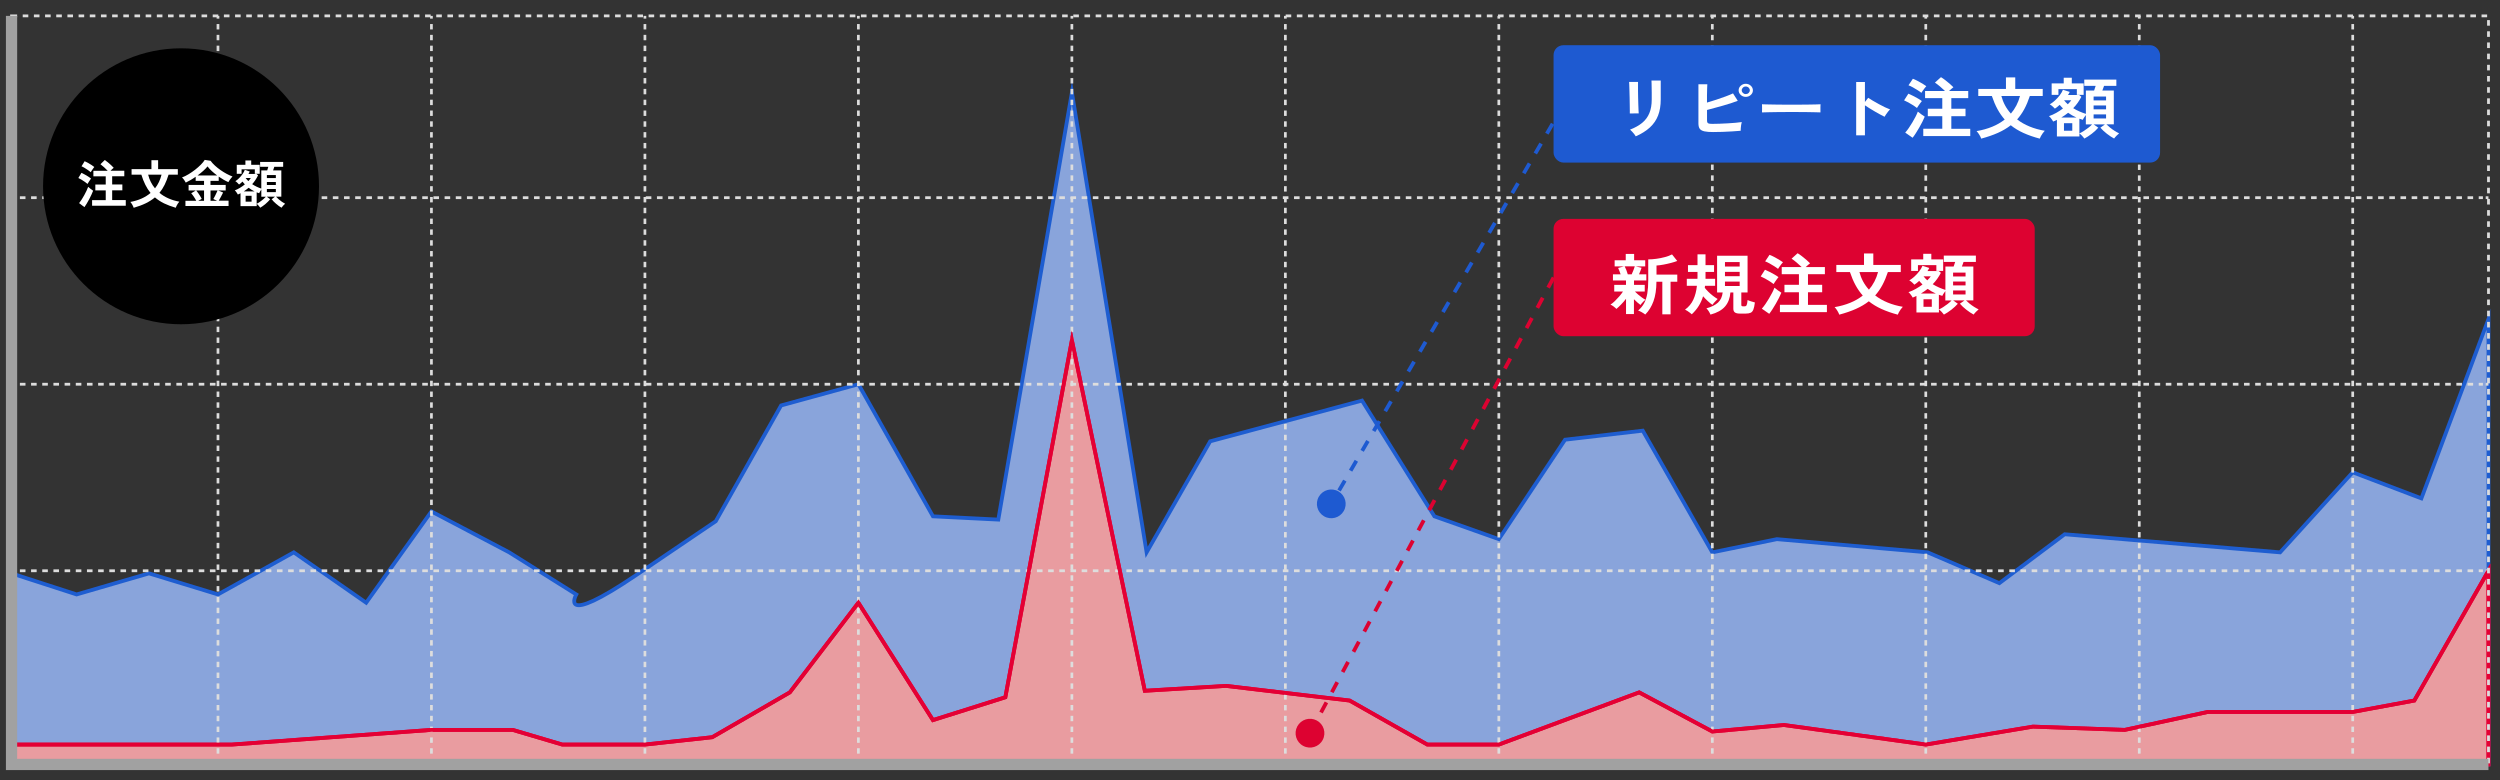
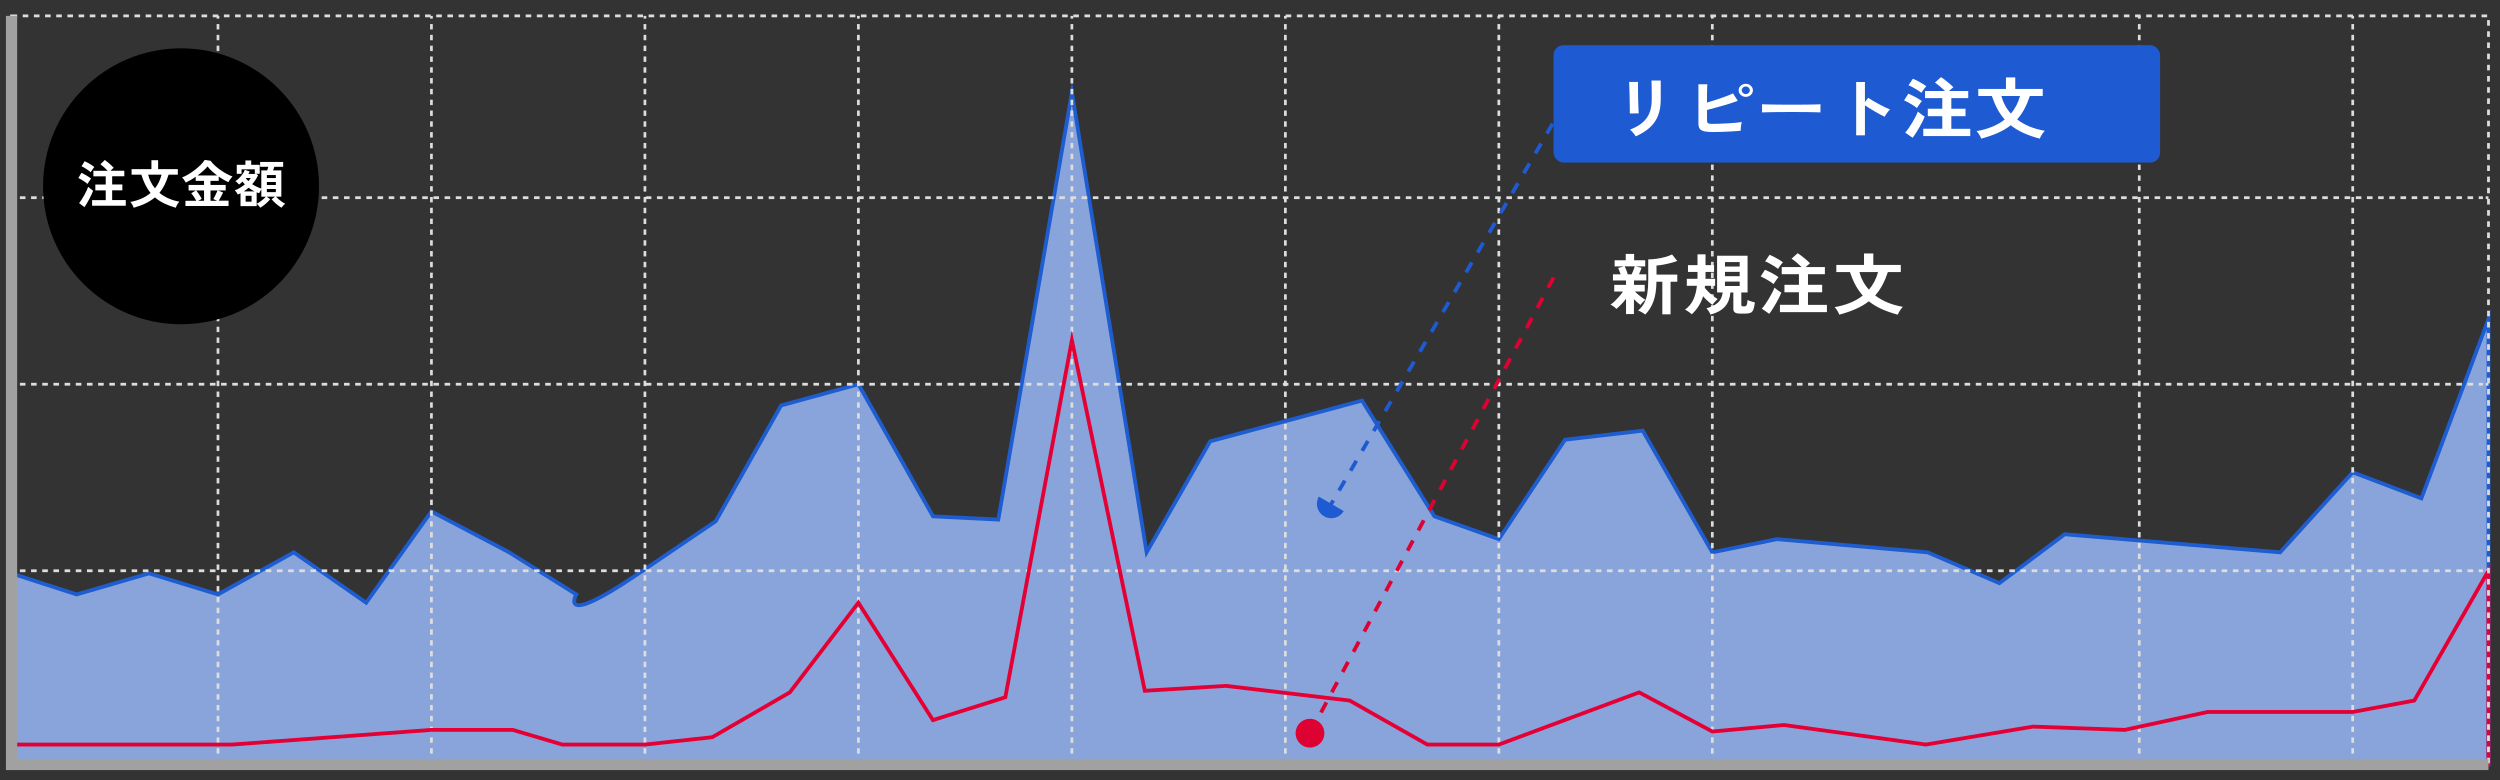
<svg xmlns="http://www.w3.org/2000/svg" id="_レイヤー_1" data-name="レイヤー 1" width="680" height="212.25" viewBox="0 0 680 212.25">
  <rect x="0" y="0" width="680" height="212.25" fill="#333333" stroke="none" />
  <g>
    <path d="M639.94,128.47l-19.75,21.77-58.59-4.92-17.77,13.3-19.51-8.38-41-3.59-17.57,3.59-18.92-33.1-21.13,2.46-18.01,27.05-17.53-6.21-19.69-31.48-41.3,11.08-17.29,30.2-20.32-125.08-20.02,116.17-17.77-.89-20.28-35.93-21.03,5.78-17.77,31.48-21.61,14.63c-21.61,14.63-16.33,5.29-16.33,5.29l-18.25-11.45-21.15-11.13-17.75,24.83-19.69-13.7-20.62,11.45-18.76-5.73-19.69,5.73-17.7-5.73v51.97h673.73v-121.14l-18.25,48.77-18.67-7.09Z" style="fill: #89a4db; stroke: #1e5dd0; stroke-miterlimit: 10; stroke-width: 1.04px;" />
-     <polygon points="676.86 207.93 676.86 155.25 656.69 190.55 639.94 193.65 600.5 193.65 577.93 198.53 552.96 197.64 523.81 202.52 485.24 197.2 465.75 198.97 445.86 188.33 407.68 202.52 388.23 202.52 367.1 190.55 333.48 186.56 311.39 187.89 291.55 92.56 273.45 189.66 253.76 195.87 233.48 163.94 214.83 188.33 193.73 200.52 175.42 202.52 152.93 202.52 139.46 198.53 117.35 198.53 63.1 202.52 44.85 202.52 14.59 202.52 3.14 202.52 3.14 207.93 676.86 207.93" style="fill: #e99ca0; stroke: #e40034; stroke-miterlimit: 10; stroke-width: 1.04px;" />
    <g>
      <g>
        <line x1="3.14" y1="53.77" x2="3.89" y2="53.77" style="fill: none; stroke: #ddd; stroke-miterlimit: 10; stroke-width: .76px;" />
        <line x1="5.41" y1="53.77" x2="675.35" y2="53.77" style="fill: none; stroke: #ddd; stroke-dasharray: 0 0 1.52 1.52; stroke-miterlimit: 10; stroke-width: .76px;" />
        <line x1="676.11" y1="53.77" x2="676.86" y2="53.77" style="fill: none; stroke: #ddd; stroke-miterlimit: 10; stroke-width: .76px;" />
      </g>
      <g>
        <line x1="3.14" y1="104.51" x2="3.89" y2="104.51" style="fill: none; stroke: #ddd; stroke-miterlimit: 10; stroke-width: .76px;" />
        <line x1="5.41" y1="104.51" x2="675.35" y2="104.51" style="fill: none; stroke: #ddd; stroke-dasharray: 0 0 1.52 1.52; stroke-miterlimit: 10; stroke-width: .76px;" />
        <line x1="676.11" y1="104.51" x2="676.86" y2="104.51" style="fill: none; stroke: #ddd; stroke-miterlimit: 10; stroke-width: .76px;" />
      </g>
      <g>
        <line x1="3.14" y1="155.25" x2="3.89" y2="155.25" style="fill: none; stroke: #ddd; stroke-miterlimit: 10; stroke-width: .76px;" />
        <line x1="5.41" y1="155.25" x2="675.35" y2="155.25" style="fill: none; stroke: #ddd; stroke-dasharray: 0 0 1.52 1.52; stroke-miterlimit: 10; stroke-width: .76px;" />
        <line x1="676.11" y1="155.25" x2="676.86" y2="155.25" style="fill: none; stroke: #ddd; stroke-miterlimit: 10; stroke-width: .76px;" />
      </g>
      <line x1="639.94" y1="207.93" x2="639.94" y2="4.32" style="fill: none; stroke: #ddd; stroke-dasharray: 0 0 1.47 1.47; stroke-miterlimit: 10; stroke-width: .74px;" />
      <line x1="581.88" y1="207.93" x2="581.88" y2="4.32" style="fill: none; stroke: #ddd; stroke-dasharray: 0 0 1.47 1.47; stroke-miterlimit: 10; stroke-width: .74px;" />
-       <line x1="523.81" y1="207.93" x2="523.81" y2="4.32" style="fill: none; stroke: #ddd; stroke-dasharray: 0 0 1.47 1.47; stroke-miterlimit: 10; stroke-width: .74px;" />
      <line x1="465.75" y1="207.93" x2="465.75" y2="4.32" style="fill: none; stroke: #ddd; stroke-dasharray: 0 0 1.47 1.47; stroke-miterlimit: 10; stroke-width: .74px;" />
      <line x1="407.68" y1="207.93" x2="407.68" y2="4.32" style="fill: none; stroke: #ddd; stroke-dasharray: 0 0 1.47 1.47; stroke-miterlimit: 10; stroke-width: .74px;" />
      <line x1="349.62" y1="207.93" x2="349.62" y2="4.32" style="fill: none; stroke: #ddd; stroke-dasharray: 0 0 1.47 1.47; stroke-miterlimit: 10; stroke-width: .74px;" />
      <line x1="291.55" y1="207.93" x2="291.55" y2="4.32" style="fill: none; stroke: #ddd; stroke-dasharray: 0 0 1.47 1.47; stroke-miterlimit: 10; stroke-width: .74px;" />
      <line x1="233.48" y1="207.93" x2="233.48" y2="4.32" style="fill: none; stroke: #ddd; stroke-dasharray: 0 0 1.47 1.47; stroke-miterlimit: 10; stroke-width: .74px;" />
      <line x1="175.42" y1="207.93" x2="175.42" y2="4.32" style="fill: none; stroke: #ddd; stroke-dasharray: 0 0 1.47 1.47; stroke-miterlimit: 10; stroke-width: .74px;" />
      <line x1="117.35" y1="207.93" x2="117.35" y2="4.32" style="fill: none; stroke: #ddd; stroke-dasharray: 0 0 1.47 1.47; stroke-miterlimit: 10; stroke-width: .74px;" />
      <line x1="59.29" y1="207.93" x2="59.29" y2="4.32" style="fill: none; stroke: #ddd; stroke-dasharray: 0 0 1.47 1.47; stroke-miterlimit: 10; stroke-width: .74px;" />
    </g>
    <polygon points="676.86 207.93 676.86 155.25 656.69 190.55 639.94 193.65 600.5 193.65 577.93 198.53 552.96 197.64 523.81 202.52 485.24 197.2 465.75 198.97 445.86 188.33 407.68 202.52 388.23 202.52 367.1 190.55 333.48 186.56 311.39 187.89 291.55 92.56 273.45 189.66 253.76 195.87 233.48 163.94 214.83 188.33 193.73 200.52 175.42 202.52 152.93 202.52 139.46 198.53 117.35 198.53 63.1 202.52 44.85 202.52 14.59 202.52 3.14 202.52 3.14 207.93 676.86 207.93" style="fill: none; stroke: #e40034; stroke-miterlimit: 10; stroke-width: 1.04px;" />
    <rect x="3.14" y="4.32" width="673.73" height="203.61" style="fill: none; stroke: #ddd; stroke-dasharray: 0 0 1.52 1.52; stroke-miterlimit: 10; stroke-width: .76px;" />
    <polyline points="676.86 207.93 3.14 207.93 3.14 4.32" style="fill: none; stroke: #a1a1a1; stroke-miterlimit: 10; stroke-width: 3.06px;" />
    <rect x="422.57" y="12.3" width="164.97" height="31.92" rx="2.67" ry="2.67" style="fill: #1e5ad1; stroke-width: 0px;" />
-     <rect x="422.57" y="59.53" width="130.87" height="31.92" rx="2.67" ry="2.67" style="fill: #dd0231; stroke-width: 0px;" />
    <g>
      <path d="M443.31,30.87c.01-.11.02-.38,0-.8,0-.43-.01-.94-.02-1.56,0-.61-.02-1.25-.03-1.93-.01-.67-.03-1.31-.05-1.93-.02-.61-.04-1.13-.05-1.56-.01-.43-.03-.69-.04-.8h2.42v.83c0,.42,0,.93,0,1.52,0,.59.02,1.21.03,1.86.01.65.03,1.27.05,1.88s.04,1.13.06,1.57.04.74.05.89l-2.44.02ZM444.93,37.09c-.09-.17-.22-.37-.4-.59-.18-.23-.37-.46-.58-.68-.21-.23-.4-.41-.58-.56,1.34-.52,2.44-1.13,3.31-1.85.87-.72,1.52-1.6,1.95-2.64.43-1.04.64-2.28.64-3.72v-.83c0-.26,0-.61,0-1.03,0-.42-.01-.85-.02-1.3,0-.44-.01-.85-.02-1.21,0-.36-.02-.62-.03-.77h2.52v5.13c0,1.68-.24,3.14-.72,4.38-.48,1.24-1.22,2.32-2.22,3.24-1,.92-2.28,1.73-3.84,2.42Z" style="fill: #fff; stroke-width: 0px;" />
      <path d="M466.07,35.92c-1.04,0-1.86-.06-2.46-.19-.6-.13-1.02-.36-1.27-.69-.25-.34-.37-.83-.37-1.48v-10.64h2.42c-.01.29-.03.69-.05,1.21-.02.52-.03,1.11-.04,1.76,0,.65,0,1.32,0,2.01.78-.23,1.61-.49,2.49-.77.88-.29,1.72-.58,2.53-.88.81-.3,1.5-.58,2.06-.85l1.29,2.02c-.55.22-1.17.44-1.86.66-.7.22-1.43.44-2.19.66-.77.22-1.52.42-2.26.62-.74.2-1.42.38-2.05.55v2.81c0,.28.04.48.11.62.07.14.22.23.44.28.22.05.55.07.97.07.56,0,1.19-.01,1.89-.04.7-.02,1.42-.06,2.16-.1.74-.04,1.45-.09,2.13-.15.68-.06,1.26-.13,1.75-.2-.06.22-.12.48-.17.78-.05.31-.08.61-.1.9s-.03.52-.03.69c-.69.06-1.47.12-2.34.17-.87.05-1.75.1-2.63.13-.88.03-1.69.04-2.42.04ZM474.84,26.35c-.52,0-.97-.17-1.35-.52s-.58-.77-.58-1.26.19-.91.58-1.26.83-.52,1.35-.52.99.17,1.37.52.58.77.58,1.26-.19.91-.58,1.26-.84.52-1.37.52ZM474.84,25.59c.31,0,.58-.1.79-.31.21-.2.32-.44.32-.72s-.11-.52-.32-.72c-.21-.2-.48-.31-.79-.31s-.56.1-.77.31-.32.44-.32.72.11.52.32.72.47.31.77.31Z" style="fill: #fff; stroke-width: 0px;" />
      <path d="M479.26,30.58c.01-.17.02-.4.02-.68v-.86c0-.29,0-.52-.02-.68.25.01.69.02,1.32.04.63.01,1.38.02,2.26.04.88.01,1.82.02,2.82.03,1,0,2,0,3,0s1.95,0,2.84-.02c.89-.01,1.66-.02,2.31-.04.65-.01,1.11-.03,1.38-.05-.01.16-.02.38-.03.67,0,.29,0,.58,0,.87,0,.29,0,.52,0,.67-.33-.01-.8-.02-1.43-.04-.63-.01-1.36-.02-2.2-.04-.84-.01-1.73-.02-2.67-.02h-2.86c-.96,0-1.88,0-2.75.02-.87.01-1.65.02-2.35.04-.7.01-1.25.03-1.65.05Z" style="fill: #fff; stroke-width: 0px;" />
      <path d="M504.88,36.81v-14.51h2.38v5.45l.88-1.15c.31.2.72.46,1.24.77.51.31,1.06.62,1.65.94.58.32,1.15.61,1.7.87.55.26,1.01.46,1.38.59-.16.13-.33.32-.54.57-.2.25-.39.5-.56.76-.17.26-.31.48-.41.66-.31-.16-.7-.36-1.16-.6-.46-.25-.95-.52-1.46-.82-.51-.3-1.01-.6-1.48-.89-.47-.29-.89-.56-1.24-.8v8.17h-2.38Z" style="fill: #fff; stroke-width: 0px;" />
      <path d="M521.42,29.37c-.23-.19-.57-.43-.99-.7-.43-.28-.87-.54-1.33-.79s-.85-.44-1.19-.58l1.17-1.82c.39.17.81.37,1.26.59.45.23.89.47,1.32.71.43.25.79.48,1.09.71-.1.12-.25.3-.43.55-.18.25-.36.5-.53.75-.17.25-.29.44-.37.58ZM520.23,37.47l-2.01-1.4c.31-.35.63-.76.97-1.25.33-.49.66-.99.97-1.52.32-.53.61-1.05.87-1.56.26-.51.47-.97.62-1.38.23.2.54.44.93.72.38.28.7.49.95.65-.17.41-.38.87-.64,1.39-.26.52-.54,1.04-.85,1.57-.31.53-.61,1.04-.93,1.53-.31.49-.6.9-.88,1.25ZM522.62,25.25c-.23-.19-.56-.43-.99-.7-.43-.28-.87-.54-1.33-.79-.46-.25-.85-.44-1.19-.56l1.19-1.78c.35.13.77.32,1.25.57.48.25.94.5,1.38.77.44.26.79.49,1.03.68-.1.11-.25.28-.44.52-.19.24-.37.48-.54.73s-.29.44-.37.57ZM523.13,37v-1.98h5.17v-3.42h-3.94v-2.03h3.94v-2.88h-4.68v-1.94h5.42c-.39-.38-.84-.79-1.35-1.22-.51-.43-.98-.79-1.39-1.06l1.64-1.48c.35.2.74.47,1.16.8s.83.67,1.24,1.01c.4.34.73.65.99.93-.17.12-.36.28-.58.47-.22.19-.43.38-.62.56h5.23v1.94h-4.6v2.88h3.86v2.03h-3.86v3.42h5.15v1.98h-12.75Z" style="fill: #fff; stroke-width: 0px;" />
      <path d="M538.89,37.71c-.09-.29-.26-.64-.51-1.05-.25-.41-.5-.75-.76-1,3.12-.53,5.67-1.58,7.66-3.15-.75-.85-1.41-1.8-1.98-2.85-.57-1.05-1.07-2.23-1.51-3.54h-3.7v-1.93h7.53v-3.13h2.53v3.13h7.47v1.93h-3.51c-.43,1.31-.93,2.49-1.49,3.54-.57,1.05-1.22,1.99-1.96,2.82.99.77,2.12,1.41,3.38,1.93s2.65.91,4.14,1.16c-.17.17-.35.38-.54.65-.19.26-.36.53-.51.8-.15.27-.26.5-.32.69-1.66-.44-3.14-.96-4.44-1.55-1.29-.59-2.44-1.28-3.44-2.09-1.01.79-2.18,1.48-3.5,2.07s-2.84,1.11-4.55,1.57ZM546.96,30.9c1.17-1.37,2-2.96,2.48-4.79h-5.07c.49,1.84,1.36,3.43,2.59,4.79Z" style="fill: #fff; stroke-width: 0px;" />
-       <path d="M566.96,37.69c-.16-.22-.37-.47-.63-.75-.27-.28-.51-.49-.73-.64v.81h-6.12v-4.5c-.17.08-.33.17-.5.24-.16.08-.33.15-.52.21-.07-.13-.17-.29-.3-.49-.14-.19-.28-.38-.43-.57s-.29-.32-.42-.41c.65-.22,1.31-.51,1.97-.88.66-.37,1.28-.77,1.85-1.21-.16-.16-.31-.31-.46-.48-.15-.16-.3-.33-.44-.5-.21.19-.42.38-.64.55-.22.17-.44.33-.66.48-.17-.18-.39-.39-.65-.63-.27-.24-.52-.42-.75-.54.47-.26.94-.61,1.42-1.05s.92-.92,1.31-1.43c.39-.52.68-1.01.86-1.49l1.85.59c-.06.13-.14.27-.21.41s-.17.29-.27.43h3.06l.58.49c-.29.55-.61,1.09-.98,1.61-.37.52-.78,1.02-1.24,1.48.55.34,1.12.64,1.72.9.6.26,1.18.48,1.73.65v-6.35h2.24c.06-.19.14-.4.21-.63.08-.23.15-.44.21-.63h-3.1v-1.71h8.73v1.71h-3.35c-.07.19-.14.4-.22.62-.08.22-.17.44-.24.64h3.12v9.2h-2.01c.29.29.63.59,1.02.91s.81.61,1.24.88.83.49,1.19.66c-.21.16-.45.38-.72.66s-.49.53-.64.75c-.65-.35-1.31-.79-1.99-1.32-.68-.53-1.26-1.08-1.75-1.63l1.25-.9h-3.08l1.27.9c-.48.55-1.07,1.1-1.75,1.63-.69.53-1.36.97-2.01,1.32ZM558.05,25.81v-3.13h3.28v-1.53h2.2v1.53h3.22v3.13h-1.85v-1.57h-5.01v1.57h-1.83ZM560.7,31.96h4.07c-.79-.35-1.54-.77-2.24-1.28-.29.23-.58.45-.89.66-.31.21-.62.42-.95.62ZM561.4,35.56h2.26v-2.05h-2.26v2.05ZM562.44,28.36c.39-.38.7-.74.94-1.08h-1.95c.31.4.65.76,1.01,1.08ZM565.6,36.28c.36-.16.76-.37,1.19-.65.43-.28.84-.57,1.25-.89s.74-.62,1.01-.91h-1.7v-2.54c-.14.19-.3.41-.47.67s-.29.46-.35.63c-.16-.05-.31-.1-.47-.15-.16-.05-.31-.1-.47-.15v4ZM569.46,27.3h3.39v-1.04h-3.39v1.04ZM569.46,29.73h3.39v-1.04h-3.39v1.04ZM569.46,32.22h3.39v-1.1h-3.39v1.1Z" style="fill: #fff; stroke-width: 0px;" />
    </g>
    <g>
      <path d="M442.28,85.41v-4.14c-.4.53-.84,1.04-1.33,1.54-.48.5-.91.9-1.29,1.22-.17-.19-.42-.41-.75-.66-.33-.25-.62-.42-.87-.51.36-.23.76-.55,1.18-.95.42-.41.84-.85,1.24-1.31.4-.47.73-.9.99-1.3h-2.38v-1.82h3.2v-1.19h-3.55v-1.67h2.09c-.1-.31-.22-.62-.34-.93-.12-.31-.24-.57-.34-.8l1.58-.43h-2.53v-1.66h3.02v-1.73h2.28v1.73h3.02v1.66h-2.61l1.62.38c-.09.26-.2.55-.32.86s-.25.62-.38.92h1.99v1.67h-3.35v1.19h2.92v1.82h-2.67c.22.24.5.5.84.79.34.29.69.56,1.04.82.36.26.69.47.98.62-.13.1-.29.23-.47.4-.18.17-.35.35-.51.54-.16.19-.28.35-.37.48-.23-.17-.51-.4-.84-.68-.33-.29-.64-.58-.94-.88v4.03h-2.16ZM442.75,74.61h1.07c.17-.36.33-.75.5-1.18.16-.43.28-.75.34-.98h-2.75c.14.25.29.58.45.99.16.41.29.8.39,1.17ZM447.52,85.56c-.23-.19-.55-.4-.95-.63-.4-.23-.73-.38-1-.47.69-.58,1.23-1.24,1.64-2,.4-.76.69-1.64.86-2.66s.25-2.21.25-3.58v-5.67c.69,0,1.43-.05,2.23-.16s1.57-.26,2.32-.47c.75-.2,1.39-.44,1.92-.72l1.42,1.78c-.46.18-1.01.36-1.68.53-.66.17-1.34.33-2.04.46-.7.13-1.34.22-1.92.25v2.48h5.65v1.94h-1.83v8.86h-2.24v-8.86h-1.6c-.01,2.09-.28,3.85-.8,5.29-.52,1.44-1.27,2.65-2.24,3.62Z" style="fill: #fff; stroke-width: 0px;" />
      <path d="M460.16,85.48c-.12-.12-.29-.26-.51-.42-.22-.16-.45-.32-.68-.48-.23-.16-.45-.28-.64-.36,1-.73,1.75-1.63,2.25-2.71.5-1.07.83-2.33.98-3.77h-2.75v-1.91h2.89c.01-.16.02-.31.02-.45v-1.42h-2.59v-1.84h2.59v-2.95h2.18v2.95h2.32v1.84h-2.32v1.87h2.61v1.91h-2.75c-.01.08-.02.17-.03.27,0,.1-.02.19-.03.29.23.3.54.64.93,1.03.38.38.8.75,1.26,1.11.46.35.89.65,1.31.89-.25.23-.51.49-.78.79-.27.3-.49.57-.64.81-.39-.28-.81-.62-1.27-1.04-.46-.42-.88-.86-1.27-1.31-.29.94-.68,1.81-1.18,2.62s-1.13,1.57-1.9,2.29ZM465.25,85.56c-.12-.29-.28-.59-.49-.92-.21-.32-.42-.58-.62-.77,1.39-.38,2.44-.91,3.16-1.57.71-.66,1.14-1.58,1.27-2.75h-1.52v-9.99h8.29v9.99h-1.7v3.38c0,.16.04.26.11.31.07.05.19.08.36.08h.43c.25,0,.43-.1.54-.31s.2-.68.26-1.41c.22.12.54.24.95.37.41.13.76.23,1.04.3-.1.84-.24,1.48-.41,1.92s-.42.73-.74.88c-.33.15-.78.23-1.36.23h-1.52c-.65,0-1.12-.1-1.4-.31-.29-.2-.43-.55-.43-1.03v-4.41h-.8c-.12,1.55-.6,2.82-1.45,3.81-.85.99-2.17,1.73-3.95,2.21ZM469.19,72.49h4v-1.21h-4v1.21ZM469.19,75.13h4v-1.19h-4v1.19ZM469.19,77.8h4v-1.21h-4v1.21Z" style="fill: #fff; stroke-width: 0px;" />
      <path d="M482.42,77.26c-.23-.19-.57-.43-.99-.7-.43-.28-.87-.54-1.33-.79s-.85-.44-1.19-.58l1.17-1.82c.39.17.81.37,1.26.59.45.23.89.47,1.32.71.43.25.79.48,1.09.71-.1.12-.25.3-.43.55-.18.25-.36.5-.53.75-.17.25-.29.44-.37.58ZM481.23,85.36l-2.01-1.4c.31-.35.63-.76.97-1.25.33-.49.66-.99.97-1.52.32-.53.61-1.05.87-1.56.26-.51.47-.97.62-1.38.23.2.54.44.93.72.38.28.7.49.95.65-.17.41-.38.87-.64,1.39-.26.52-.54,1.04-.85,1.57-.31.53-.61,1.04-.93,1.53-.31.49-.6.9-.88,1.25ZM483.63,73.14c-.23-.19-.56-.43-.99-.7-.43-.28-.87-.54-1.33-.79-.46-.25-.85-.44-1.19-.56l1.19-1.78c.35.13.77.32,1.25.57.48.25.94.5,1.38.77.44.26.79.49,1.03.68-.1.11-.25.28-.44.52-.19.24-.37.48-.54.73s-.29.44-.37.57ZM484.14,84.89v-1.98h5.17v-3.42h-3.94v-2.03h3.94v-2.88h-4.68v-1.94h5.42c-.39-.38-.84-.79-1.35-1.22-.51-.43-.98-.79-1.39-1.06l1.64-1.48c.35.2.74.47,1.16.8s.83.67,1.24,1.01c.4.34.73.65.99.93-.17.12-.36.28-.58.47-.22.19-.43.38-.62.56h5.23v1.94h-4.6v2.88h3.86v2.03h-3.86v3.42h5.15v1.98h-12.75Z" style="fill: #fff; stroke-width: 0px;" />
      <path d="M500.28,85.59c-.09-.29-.26-.64-.51-1.05-.25-.41-.5-.75-.76-1,3.12-.53,5.67-1.58,7.66-3.15-.75-.85-1.41-1.8-1.98-2.85-.57-1.05-1.07-2.23-1.51-3.54h-3.7v-1.93h7.53v-3.13h2.53v3.13h7.47v1.93h-3.51c-.43,1.31-.93,2.49-1.49,3.54-.57,1.05-1.22,1.99-1.96,2.82.99.77,2.12,1.41,3.38,1.93s2.65.91,4.14,1.16c-.17.17-.35.38-.54.65-.19.26-.36.53-.51.8-.15.27-.26.5-.32.69-1.66-.44-3.14-.96-4.44-1.55-1.29-.59-2.44-1.28-3.44-2.09-1.01.79-2.18,1.48-3.5,2.07s-2.84,1.11-4.55,1.57ZM508.35,78.79c1.17-1.37,2-2.96,2.48-4.79h-5.07c.49,1.84,1.36,3.43,2.59,4.79Z" style="fill: #fff; stroke-width: 0px;" />
-       <path d="M528.75,85.57c-.16-.22-.37-.47-.63-.75-.27-.28-.51-.49-.73-.64v.81h-6.12v-4.5c-.17.08-.33.17-.5.24-.16.08-.33.15-.52.21-.07-.13-.17-.29-.3-.49-.14-.19-.28-.38-.43-.57s-.29-.32-.42-.41c.65-.22,1.31-.51,1.97-.88.66-.37,1.28-.77,1.85-1.21-.16-.16-.31-.31-.46-.48-.15-.16-.3-.33-.44-.5-.21.19-.42.38-.64.55-.22.17-.44.33-.66.48-.17-.18-.39-.39-.65-.63-.27-.24-.52-.42-.75-.54.47-.26.94-.61,1.42-1.05s.92-.92,1.31-1.43c.39-.52.68-1.01.86-1.49l1.85.59c-.06.13-.14.27-.21.41s-.17.29-.27.43h3.06l.58.49c-.29.55-.61,1.09-.98,1.61-.37.52-.78,1.02-1.24,1.48.55.34,1.12.64,1.72.9.6.26,1.18.48,1.73.65v-6.35h2.24c.06-.19.14-.4.21-.63.08-.23.15-.44.21-.63h-3.1v-1.71h8.73v1.71h-3.35c-.07.19-.14.4-.22.62-.08.22-.17.44-.24.64h3.12v9.2h-2.01c.29.29.63.59,1.02.91s.81.61,1.24.88.83.49,1.19.66c-.21.16-.45.38-.72.66s-.49.53-.64.75c-.65-.35-1.31-.79-1.99-1.32-.68-.53-1.26-1.08-1.75-1.63l1.25-.9h-3.08l1.27.9c-.48.55-1.07,1.1-1.75,1.63-.69.53-1.36.97-2.01,1.32ZM519.84,73.69v-3.13h3.28v-1.53h2.2v1.53h3.22v3.13h-1.85v-1.57h-5.01v1.57h-1.83ZM522.49,79.85h4.07c-.79-.35-1.54-.77-2.24-1.28-.29.23-.58.45-.89.66-.31.21-.62.42-.95.62ZM523.19,83.45h2.26v-2.05h-2.26v2.05ZM524.22,76.25c.39-.38.7-.74.94-1.08h-1.95c.31.4.65.76,1.01,1.08ZM527.38,84.17c.36-.16.76-.37,1.19-.65.43-.28.84-.57,1.25-.89s.74-.62,1.01-.91h-1.7v-2.54c-.14.19-.3.41-.47.67s-.29.46-.35.63c-.16-.05-.31-.1-.47-.15-.16-.05-.31-.1-.47-.15v4ZM531.24,75.19h3.39v-1.04h-3.39v1.04ZM531.24,77.62h3.39v-1.04h-3.39v1.04ZM531.24,80.1h3.39v-1.1h-3.39v1.1Z" style="fill: #fff; stroke-width: 0px;" />
    </g>
    <g>
      <line x1="425.45" y1="28.27" x2="362.01" y2="137.22" style="fill: none; stroke: #1e5ad1; stroke-dasharray: 0 0 3.12 3.12; stroke-miterlimit: 10; stroke-width: 1.04px;" />
-       <path d="M358.73,135.08c-1.09,1.87-.45,4.26,1.41,5.35s4.26.45,5.35-1.41c1.09-1.87.45-4.26-1.41-5.35-1.87-1.09-4.26-.45-5.35,1.41Z" style="fill: #1e5ad1; stroke-width: 0px;" />
+       <path d="M358.73,135.08c-1.09,1.87-.45,4.26,1.41,5.35s4.26.45,5.35-1.41Z" style="fill: #1e5ad1; stroke-width: 0px;" />
    </g>
    <g>
      <line x1="422.57" y1="75.49" x2="356.22" y2="199.59" style="fill: none; stroke: #dd0231; stroke-dasharray: 0 0 3.12 3.12; stroke-miterlimit: 10; stroke-width: 1.04px;" />
      <path d="M352.86,197.58c-1.02,1.91-.3,4.28,1.61,5.3,1.91,1.02,4.28.3,5.3-1.61,1.02-1.91.3-4.28-1.61-5.3-1.91-1.02-4.28-.3-5.3,1.61Z" style="fill: #dd0231; stroke-width: 0px;" />
    </g>
  </g>
  <circle cx="49.24" cy="50.67" r="37.53" style="stroke-width: 0px;" />
  <g>
    <path d="M23.82,50.04c-.17-.15-.41-.33-.71-.55-.31-.21-.63-.42-.95-.62-.33-.2-.61-.35-.85-.45l.84-1.41c.28.13.58.28.9.46.32.18.64.36.94.55s.57.38.78.55c-.08.09-.18.24-.31.43-.13.19-.26.38-.38.58-.12.2-.21.35-.27.45ZM22.96,56.34l-1.44-1.09c.22-.27.45-.59.69-.97.24-.38.47-.77.7-1.18.23-.41.44-.81.62-1.21.19-.4.34-.75.45-1.07.17.16.39.35.67.56.27.21.5.38.68.5-.12.32-.28.68-.46,1.08s-.39.81-.61,1.23c-.22.42-.44.81-.67,1.19s-.43.7-.63.97ZM24.68,46.84c-.17-.15-.41-.33-.71-.55-.31-.21-.63-.42-.95-.62-.33-.2-.61-.34-.85-.43l.85-1.39c.25.1.55.25.9.44.34.19.68.39.99.6.32.21.56.38.74.53-.07.08-.18.22-.31.41-.14.19-.26.38-.39.57-.12.19-.21.34-.27.44ZM25.05,55.98v-1.54h3.71v-2.66h-2.83v-1.58h2.83v-2.24h-3.36v-1.51h3.89c-.28-.3-.6-.62-.97-.95s-.7-.61-1-.83l1.18-1.15c.25.16.53.37.83.62.3.26.6.52.89.78.29.27.53.51.71.72-.12.09-.26.21-.42.36s-.31.29-.45.43h3.75v1.51h-3.3v2.24h2.77v1.58h-2.77v2.66h3.7v1.54h-9.16Z" style="fill: #fff; stroke-width: 0px;" />
    <path d="M36.36,56.53c-.06-.22-.19-.5-.36-.82-.18-.32-.36-.58-.55-.78,2.24-.41,4.07-1.23,5.5-2.45-.54-.66-1.02-1.4-1.42-2.22-.41-.82-.77-1.73-1.08-2.75h-2.66v-1.5h5.4v-2.44h1.82v2.44h5.36v1.5h-2.52c-.31,1.02-.67,1.93-1.07,2.75-.41.82-.88,1.55-1.41,2.19.71.6,1.52,1.1,2.43,1.5.91.41,1.9.71,2.98.9-.12.13-.25.3-.39.5-.14.21-.26.41-.36.62-.11.21-.18.39-.23.54-1.19-.35-2.26-.75-3.19-1.2-.93-.46-1.75-1-2.47-1.62-.73.62-1.57,1.15-2.51,1.61s-2.04.86-3.27,1.22ZM42.16,51.23c.84-1.06,1.43-2.31,1.78-3.72h-3.64c.35,1.43.98,2.67,1.86,3.72Z" style="fill: #fff; stroke-width: 0px;" />
    <path d="M50.44,56.05v-1.44h2.93c-.17-.35-.38-.71-.63-1.08s-.49-.7-.73-.96l1.25-.76h-1.96v-1.5h4.2v-1.11h-2.28v-1.12c-.47.33-.93.63-1.4.9s-.9.51-1.29.69c-.1-.21-.25-.44-.43-.71-.18-.27-.38-.5-.6-.69.58-.21,1.18-.51,1.79-.88s1.21-.78,1.79-1.23c.57-.45,1.09-.91,1.55-1.37.46-.47.81-.9,1.06-1.3l1.58.24c.33.45.73.89,1.2,1.32s.99.84,1.53,1.22c.55.38,1.1.72,1.66,1.02s1.09.54,1.58.71c-.18.2-.37.43-.57.69-.2.27-.39.55-.55.85-.82-.35-1.7-.85-2.63-1.5v1.15h-2.24v1.11h4.14v1.5h-2.09l1.39.57c-.18.37-.37.76-.59,1.15-.21.4-.42.75-.6,1.07h2.67v1.44h-11.75ZM53.93,54.61h1.57v-2.8h-2.13c.18.21.36.45.55.72.19.28.37.55.54.83.17.28.31.52.41.72l-.94.53ZM53.72,47.73h5.35c-.51-.38-1-.78-1.46-1.2-.46-.42-.84-.84-1.16-1.27-.29.37-.68.78-1.16,1.21-.49.43-1.01.86-1.57,1.27ZM57.26,54.61h1.78l-1.02-.48c.13-.21.27-.45.41-.73.15-.28.28-.56.41-.85s.24-.53.34-.75h-1.92v2.8Z" style="fill: #fff; stroke-width: 0px;" />
    <path d="M70.8,56.51c-.11-.17-.26-.36-.46-.58-.19-.22-.37-.39-.52-.5v.63h-4.4v-3.5c-.12.07-.24.13-.36.19-.12.06-.24.11-.37.16-.05-.1-.12-.23-.22-.38-.1-.15-.2-.3-.31-.44-.11-.14-.21-.25-.3-.31.47-.17.94-.4,1.41-.69.48-.29.92-.6,1.33-.94-.11-.12-.22-.25-.33-.37s-.21-.25-.31-.39c-.15.15-.3.29-.46.43-.16.14-.32.26-.48.37-.12-.14-.28-.3-.47-.49-.19-.19-.37-.33-.54-.42.34-.21.68-.48,1.02-.82.34-.34.66-.71.94-1.11.28-.4.48-.79.62-1.16l1.33.46c-.05.1-.1.21-.15.32-.06.11-.12.22-.2.34h2.2l.42.38c-.21.43-.44.85-.71,1.25-.27.41-.56.79-.89,1.15.39.26.8.49,1.23.7.43.21.84.37,1.25.5v-4.94h1.61c.05-.15.1-.31.15-.49s.11-.34.15-.49h-2.23v-1.33h6.27v1.33h-2.41c-.05.15-.1.31-.16.48s-.12.34-.17.5h2.24v7.15h-1.44c.21.22.45.46.73.71.28.25.58.48.89.69s.59.38.85.51c-.15.12-.32.29-.52.51-.2.22-.35.41-.46.58-.47-.27-.94-.61-1.43-1.03-.49-.42-.91-.84-1.26-1.27l.9-.7h-2.21l.91.7c-.35.43-.77.85-1.26,1.27-.49.42-.98.76-1.44,1.03ZM64.4,47.27v-2.44h2.35v-1.19h1.58v1.19h2.31v2.44h-1.33v-1.22h-3.6v1.22h-1.32ZM66.31,52.06h2.93c-.57-.27-1.11-.6-1.61-.99-.21.18-.42.35-.64.51-.22.16-.45.32-.68.48ZM66.81,54.86h1.62v-1.6h-1.62v1.6ZM67.55,49.26c.28-.3.5-.58.67-.84h-1.4c.22.31.47.59.73.84ZM69.82,55.42c.26-.12.55-.29.85-.5.31-.21.61-.45.9-.69.29-.25.53-.48.73-.71h-1.22v-1.97c-.1.15-.21.32-.34.52-.12.2-.21.36-.25.49-.11-.04-.22-.08-.34-.12-.11-.04-.22-.08-.34-.12v3.11ZM72.59,48.43h2.44v-.81h-2.44v.81ZM72.59,50.32h2.44v-.81h-2.44v.81ZM72.59,52.26h2.44v-.85h-2.44v.85Z" style="fill: #fff; stroke-width: 0px;" />
  </g>
</svg>